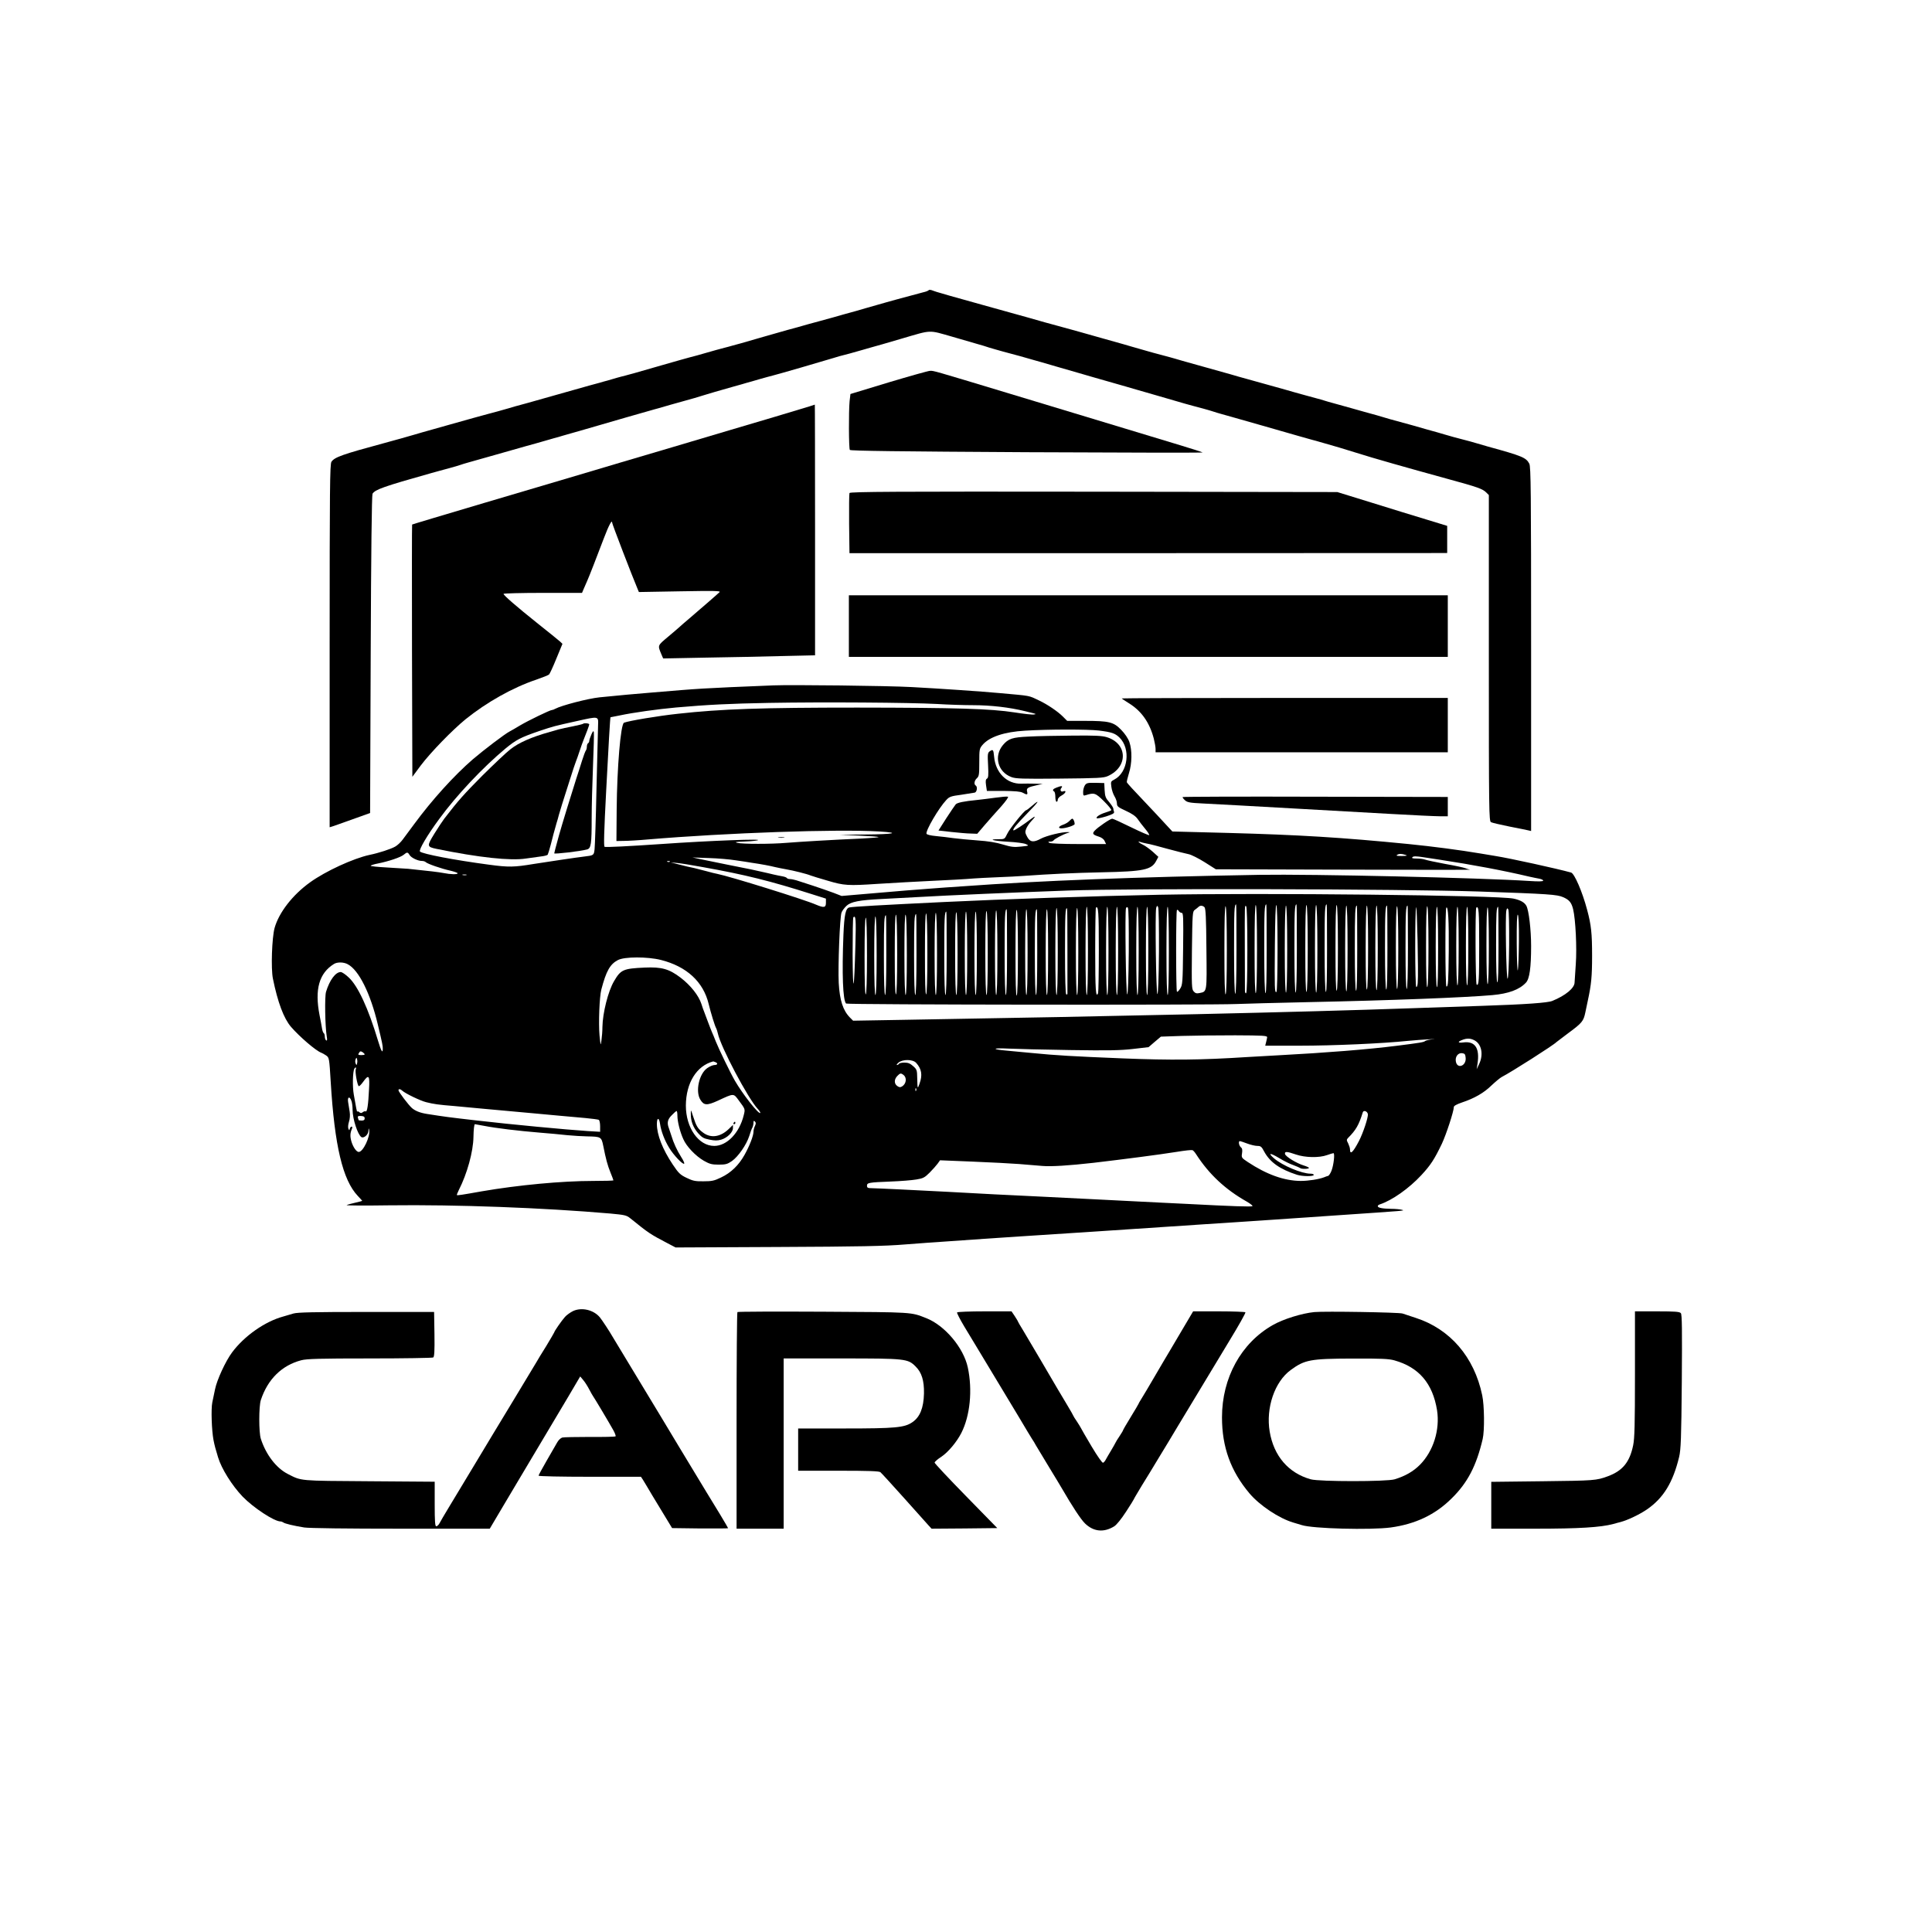
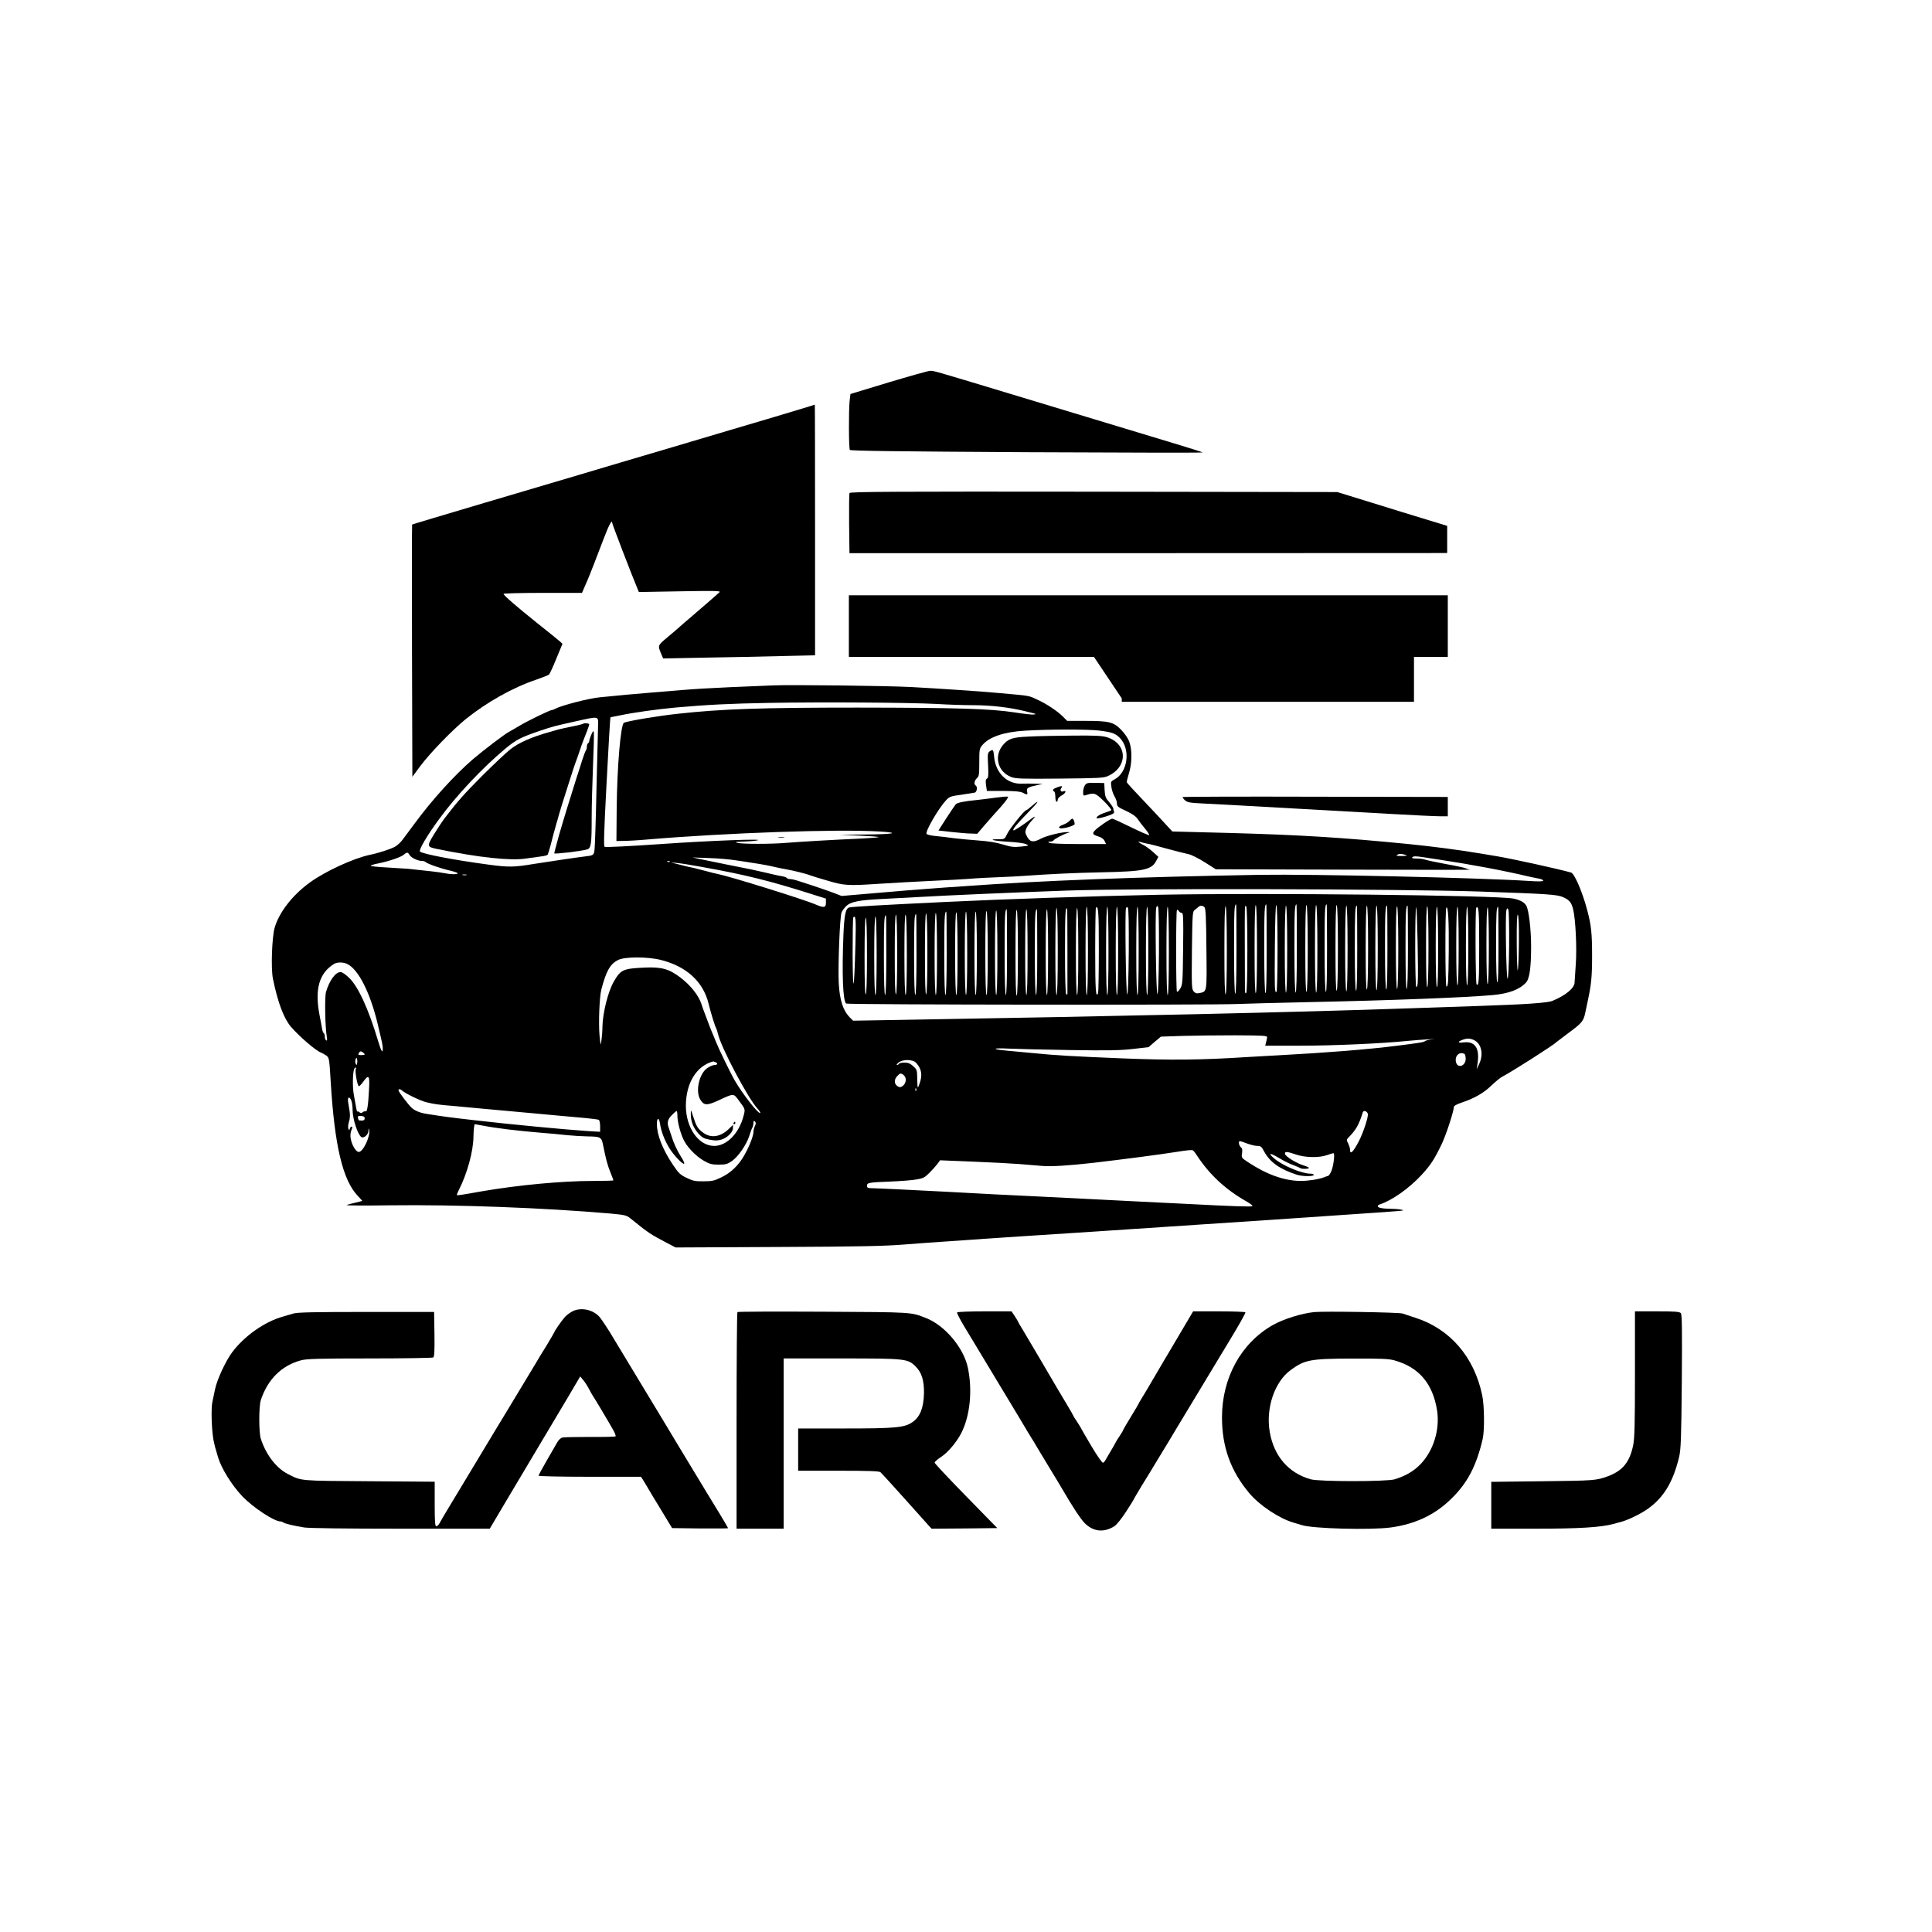
<svg xmlns="http://www.w3.org/2000/svg" version="1.0" width="1600pt" height="1600pt" viewBox="0 0 1600 1600" preserveAspectRatio="xMidYMid meet">
  <g transform="translate(0,1600) scale(0.1,-0.1)" fill="#000000" stroke="none">
-     <path d="M7687 13594 c-3 -3 -20 -10 -39 -14 -41 -11 -183 -49 -223 -60 -16 -4 -57 -16 -90 -25 -33 -9 -107 -30 -165 -47 -58 -17 -120 -35 -137 -39 -31 -8 -50 -14 -135 -38 -18 -5 -69 -19 -113 -31 -76 -20 -110 -30 -180 -50 -16 -4 -55 -15 -85 -23 -30 -9 -120 -34 -200 -57 -80 -23 -161 -46 -180 -52 -19 -5 -51 -14 -70 -19 -19 -6 -51 -14 -70 -19 -36 -9 -93 -25 -145 -40 -54 -16 -109 -31 -145 -40 -19 -5 -123 -34 -230 -65 -243 -70 -257 -74 -300 -85 -19 -5 -52 -13 -72 -19 -21 -6 -55 -16 -75 -22 -21 -5 -51 -14 -68 -19 -16 -4 -55 -15 -85 -23 -30 -9 -145 -41 -255 -72 -110 -31 -225 -63 -255 -72 -98 -26 -124 -34 -157 -44 -73 -21 -102 -29 -178 -49 -103 -28 -107 -29 -320 -89 -99 -28 -198 -56 -220 -62 -22 -6 -51 -15 -65 -19 -14 -4 -45 -13 -70 -20 -25 -7 -58 -17 -75 -21 -16 -5 -64 -18 -105 -29 -345 -93 -409 -116 -435 -154 -13 -18 -15 -219 -15 -1524 l0 -1503 23 7 c12 4 87 30 167 59 l145 52 5 1314 c3 850 9 1320 15 1330 22 35 92 60 483 170 17 5 47 13 65 18 17 5 59 16 92 25 33 9 71 20 85 25 14 5 43 14 65 20 22 6 126 35 230 65 105 30 217 62 250 71 63 17 101 28 160 45 19 6 52 15 73 21 20 5 52 14 70 20 17 5 49 14 70 20 44 12 53 15 257 74 88 26 175 51 193 56 54 15 105 30 140 40 17 5 48 14 67 19 19 6 50 14 68 19 78 23 121 35 229 65 31 8 103 29 160 47 56 17 117 35 133 39 17 5 64 18 105 30 41 11 89 25 105 30 17 4 64 18 105 30 41 12 91 25 110 30 42 10 434 124 505 146 28 9 66 20 85 24 32 8 50 13 145 40 19 6 52 15 73 21 76 21 100 28 257 74 257 75 219 74 423 16 97 -28 195 -56 217 -63 22 -6 60 -17 85 -26 25 -8 77 -22 115 -33 39 -10 104 -28 145 -39 41 -12 89 -25 105 -30 17 -4 109 -31 205 -59 96 -28 193 -56 215 -62 22 -6 51 -15 65 -19 14 -4 45 -13 70 -20 25 -7 56 -16 70 -20 14 -4 45 -13 70 -20 25 -7 56 -16 70 -20 14 -4 43 -13 65 -19 22 -6 119 -34 215 -62 96 -28 191 -55 210 -61 19 -5 49 -13 65 -18 17 -4 57 -15 90 -24 33 -9 71 -20 85 -25 14 -5 45 -14 70 -21 25 -7 59 -17 75 -21 17 -5 134 -38 260 -74 127 -36 262 -75 300 -86 39 -11 88 -25 110 -31 22 -5 51 -14 65 -18 14 -4 45 -13 70 -20 75 -21 100 -29 230 -69 141 -45 417 -123 755 -216 253 -69 293 -83 324 -114 l21 -21 0 -1350 c0 -1275 1 -1350 18 -1359 9 -5 78 -21 152 -36 74 -14 145 -29 158 -32 l22 -5 0 1506 c0 1309 -2 1511 -15 1536 -26 50 -59 64 -340 141 -22 6 -51 15 -65 19 -41 13 -108 31 -220 60 -25 7 -56 16 -70 20 -14 4 -43 13 -65 19 -22 6 -62 17 -90 25 -42 13 -161 46 -305 85 -19 6 -66 19 -105 31 -38 11 -86 24 -105 29 -19 5 -69 19 -110 31 -41 11 -93 26 -115 32 -53 14 -104 29 -135 39 -14 4 -70 19 -125 34 -55 15 -127 35 -160 45 -33 9 -78 22 -100 28 -22 6 -74 21 -115 32 -41 12 -93 26 -115 32 -22 6 -51 14 -65 18 -14 4 -43 13 -65 19 -22 6 -112 31 -200 56 -88 25 -178 50 -200 56 -22 6 -51 15 -65 19 -14 4 -63 18 -110 30 -47 12 -96 26 -110 30 -14 4 -45 13 -70 20 -25 7 -56 16 -70 20 -14 4 -43 13 -65 19 -22 6 -105 30 -185 52 -80 23 -160 45 -177 50 -18 5 -48 13 -65 18 -18 5 -69 19 -113 31 -44 12 -93 25 -110 30 -28 8 -55 16 -137 39 -18 5 -59 16 -90 25 -64 17 -501 140 -563 157 -22 7 -56 16 -75 22 -19 5 -45 13 -58 18 -27 11 -37 11 -45 3z" />
    <path d="M7359 12833 l-316 -96 -7 -60 c-8 -83 -7 -390 2 -403 5 -8 411 -13 1467 -19 803 -4 1458 -5 1455 -2 -3 3 -97 33 -210 67 -833 252 -1033 312 -1405 425 -619 187 -612 185 -642 184 -15 0 -170 -44 -344 -96z" />
    <path d="M6705 12635 c-43 -14 -499 -150 -657 -196 -111 -33 -213 -63 -478 -142 -102 -30 -300 -89 -440 -130 -140 -42 -316 -94 -390 -116 -74 -22 -403 -119 -730 -216 -327 -97 -595 -177 -597 -179 -2 -1 -2 -472 -1 -1046 l3 -1043 69 93 c83 110 260 292 371 383 176 142 392 263 585 328 52 18 100 37 107 43 6 6 34 66 61 133 l50 121 -21 20 c-12 11 -94 77 -182 147 -179 143 -285 235 -285 247 0 4 146 8 325 8 l325 0 14 33 c8 17 22 49 30 69 19 43 74 185 136 348 42 111 70 163 70 130 0 -11 164 -438 211 -549 l10 -24 341 6 c284 5 339 4 327 -7 -16 -16 -170 -149 -254 -221 -33 -27 -66 -57 -75 -65 -8 -8 -53 -46 -98 -84 -88 -74 -86 -69 -55 -144 l15 -35 361 7 c199 3 482 9 630 13 l267 6 0 1039 c0 571 -1 1038 -2 1037 -2 -1 -21 -7 -43 -14z" />
    <path d="M7035 11917 c-3 -7 -4 -122 -3 -255 l3 -243 2475 0 2475 1 0 112 0 113 -170 52 c-93 28 -298 91 -455 140 l-285 88 -2018 3 c-1631 2 -2018 0 -2022 -11z" />
    <path d="M7030 10815 l0 -255 2480 0 2480 0 0 255 0 255 -2480 0 -2480 0 0 -255z" />
    <path d="M6405 10324 c-611 -25 -599 -25 -1015 -60 -167 -14 -225 -19 -425 -39 -96 -10 -315 -67 -367 -95 -10 -6 -22 -10 -27 -10 -16 0 -197 -88 -263 -127 -35 -21 -74 -44 -88 -51 -39 -20 -210 -150 -304 -230 -155 -134 -339 -337 -486 -537 -36 -48 -78 -106 -95 -128 -16 -22 -44 -48 -62 -58 -37 -21 -135 -53 -213 -69 -134 -29 -363 -134 -492 -227 -145 -104 -258 -250 -294 -378 -22 -80 -31 -335 -14 -419 40 -197 90 -330 150 -400 71 -82 206 -198 250 -214 8 -3 27 -13 41 -23 25 -18 26 -20 38 -221 32 -527 99 -810 224 -942 20 -21 37 -40 37 -41 0 -1 -26 -8 -57 -15 -32 -7 -64 -16 -72 -20 -7 -4 150 -5 350 -2 561 7 1277 -20 1834 -68 117 -11 133 -14 163 -38 156 -126 167 -133 312 -209 l65 -34 845 4 c673 3 888 7 1055 21 116 9 278 21 360 26 83 6 218 15 300 21 83 5 218 14 300 20 315 20 445 29 600 39 88 6 223 15 300 20 77 5 212 14 300 20 88 6 223 15 300 20 317 21 448 30 590 39 83 6 319 22 525 36 586 40 567 38 540 46 -14 4 -54 8 -90 8 -73 1 -110 9 -110 22 0 6 8 12 18 15 100 33 240 131 343 242 77 83 108 131 170 260 36 77 99 269 99 304 0 10 24 23 68 38 102 34 181 79 244 141 32 30 70 62 85 70 75 38 433 266 453 289 3 3 46 35 95 72 117 86 129 101 144 173 7 33 17 78 21 100 28 130 35 196 35 370 0 184 -7 254 -41 380 -39 148 -105 301 -133 309 -119 33 -506 118 -626 137 -33 5 -87 14 -120 20 -178 30 -400 59 -600 79 -556 55 -906 76 -1493 92 l-463 12 -51 55 c-28 31 -112 121 -187 200 -75 78 -138 147 -139 152 -2 5 6 38 17 74 26 81 28 191 4 260 -11 31 -37 69 -68 101 -63 65 -100 74 -301 74 l-146 0 -36 36 c-43 43 -129 101 -197 133 -91 43 -61 37 -325 61 -152 14 -504 38 -730 50 -197 11 -997 20 -1145 14z m1353 -154 c95 -6 230 -10 300 -10 147 0 303 -18 432 -50 19 -5 49 -12 65 -16 26 -7 27 -8 8 -11 -12 -3 -84 5 -160 17 -201 31 -476 39 -1303 40 -791 0 -1124 -11 -1485 -51 -168 -18 -404 -58 -447 -74 -28 -11 -58 -370 -61 -720 l-2 -260 60 1 c33 0 123 5 200 12 653 55 1568 87 1917 66 181 -11 122 -23 -117 -25 l-210 -2 158 -7 c86 -4 160 -9 163 -12 3 -3 -57 -8 -133 -12 -252 -11 -517 -27 -629 -36 -127 -11 -365 -11 -409 0 -23 6 -12 8 45 10 41 1 95 5 120 10 81 16 -399 -2 -795 -30 -263 -18 -460 -28 -468 -23 -8 5 -5 119 13 463 19 370 33 610 36 610 1 0 36 7 76 15 112 24 314 52 468 66 263 23 440 32 770 38 450 8 1163 3 1388 -9z m-2805 -175 c-1 -33 -7 -267 -13 -520 -5 -253 -13 -481 -16 -508 -6 -51 -6 -51 -89 -61 -55 -6 -300 -43 -415 -61 -163 -27 -207 -28 -370 -6 -287 38 -552 89 -572 109 -12 12 60 135 159 269 142 195 361 427 548 583 90 74 124 92 281 146 120 40 120 40 314 83 179 40 176 41 173 -34z m4147 -45 c107 -13 135 -23 171 -58 95 -93 71 -289 -43 -348 -29 -15 -30 -18 -24 -61 3 -25 15 -60 26 -78 11 -18 20 -44 20 -59 0 -24 9 -31 74 -61 50 -23 81 -44 97 -67 12 -18 40 -55 62 -81 22 -26 37 -50 34 -53 -3 -3 -70 26 -150 65 -79 39 -149 71 -156 71 -16 0 -120 -71 -145 -99 -23 -25 -16 -34 35 -50 22 -7 41 -21 47 -36 l12 -25 -228 0 c-129 0 -233 4 -242 10 -12 8 -11 10 7 10 12 0 25 5 28 10 7 12 79 50 115 61 23 7 23 7 3 8 -47 2 -177 -30 -222 -54 -62 -34 -91 -30 -115 16 -17 32 -18 40 -7 67 7 17 26 45 42 62 37 38 37 48 2 21 -68 -52 -145 -102 -150 -98 -9 9 23 47 118 145 91 92 109 122 34 57 -22 -19 -43 -35 -47 -35 -14 0 -138 -154 -157 -196 -21 -44 -22 -44 -73 -44 -94 0 -39 -14 80 -21 64 -3 131 -12 147 -19 29 -13 29 -14 -39 -21 -59 -6 -80 -4 -150 17 -55 17 -122 28 -211 34 -71 5 -161 14 -200 19 -38 6 -103 13 -143 17 -45 4 -76 12 -79 19 -9 25 101 213 164 280 25 27 38 32 123 43 52 8 103 16 113 18 18 6 24 49 7 59 -16 10 -11 41 10 60 18 16 20 31 20 131 0 107 1 114 26 144 57 68 181 109 354 119 196 12 517 12 610 1z m397 -936 c21 -3 99 -23 173 -44 74 -20 153 -40 174 -44 21 -4 81 -34 132 -66 l93 -59 1062 -3 c585 -2 1054 -2 1043 0 -10 2 -28 7 -39 12 -11 5 -85 21 -165 35 -80 15 -155 31 -168 36 -13 5 -44 9 -69 9 -36 0 -44 3 -35 12 8 8 30 8 89 -1 43 -7 105 -16 138 -21 263 -40 530 -90 740 -140 28 -6 65 -14 83 -17 17 -3 32 -10 32 -16 0 -7 -37 -8 -112 -3 -420 27 -1796 58 -2238 51 -1030 -18 -1810 -48 -2457 -95 -79 -5 -205 -14 -280 -20 -76 -5 -270 -21 -430 -35 l-293 -25 -67 26 c-38 14 -115 41 -173 60 -58 19 -119 38 -136 44 -17 5 -40 10 -52 10 -11 0 -23 4 -26 9 -3 5 -20 11 -38 14 -18 3 -51 10 -73 15 -22 6 -65 15 -95 22 -30 7 -71 16 -90 20 -19 4 -107 22 -195 39 -88 18 -189 38 -225 46 l-65 14 135 -5 c74 -2 176 -11 225 -19 50 -7 108 -16 130 -20 83 -12 151 -25 195 -36 25 -6 68 -14 95 -19 53 -9 167 -37 200 -51 11 -4 74 -24 141 -43 134 -40 169 -42 409 -26 166 10 300 18 450 25 132 6 281 14 350 20 28 2 115 7 195 10 80 3 177 8 215 11 223 16 419 25 650 30 347 7 412 20 451 96 l17 32 -46 42 c-25 22 -62 49 -81 58 -35 16 -51 34 -22 23 8 -3 32 -9 53 -13z m-6105 -95 c14 -23 69 -49 102 -49 12 0 26 -4 32 -10 14 -14 129 -54 202 -70 34 -8 62 -18 62 -22 0 -11 -58 -10 -117 2 -42 8 -111 16 -293 35 -25 2 -105 7 -177 11 -73 4 -133 10 -133 14 0 4 27 13 60 19 90 18 187 51 213 72 28 24 34 23 49 -2z m8248 1 c19 -6 12 -8 -30 -9 -39 0 -51 2 -40 9 17 11 35 11 70 0z m-6093 -56 c-3 -3 -12 -4 -19 -1 -8 3 -5 6 6 6 11 1 17 -2 13 -5z m273 -45 c353 -63 560 -115 903 -224 l117 -37 0 -34 c0 -41 -16 -44 -82 -16 -98 43 -716 235 -818 255 -14 2 -52 12 -85 21 -33 9 -80 21 -105 27 -49 10 -58 12 -140 33 l-55 14 55 -5 c30 -3 125 -18 210 -34z m-1957 -66 c-7 -2 -21 -2 -30 0 -10 3 -4 5 12 5 17 0 24 -2 18 -5z m8382 -136 c583 -20 650 -25 700 -47 51 -22 69 -44 83 -100 20 -83 32 -318 22 -455 -5 -71 -9 -139 -10 -151 0 -47 -76 -109 -184 -153 -38 -16 -223 -29 -581 -41 -165 -5 -430 -15 -590 -20 -931 -33 -2419 -66 -4210 -96 l-410 -7 -26 26 c-58 59 -85 143 -93 287 -7 135 9 547 23 582 5 15 24 40 41 56 36 34 105 48 295 57 66 3 192 10 280 15 253 15 835 40 1260 55 551 19 2764 13 3400 -8z m-6771 -567 c213 -54 351 -181 395 -365 17 -71 53 -188 62 -200 3 -5 10 -25 14 -44 24 -112 250 -539 330 -624 15 -16 24 -31 21 -34 -13 -13 -145 155 -210 267 -36 62 -134 264 -158 325 -11 27 -25 64 -33 80 -7 17 -23 57 -35 90 -12 33 -26 69 -30 80 -5 11 -14 38 -21 60 -23 71 -89 154 -172 218 -96 73 -157 90 -297 84 -179 -8 -199 -17 -255 -113 -49 -83 -94 -263 -96 -379 0 -33 -4 -82 -8 -110 -7 -49 -7 -49 -16 40 -9 102 -1 320 15 380 40 153 72 210 137 244 54 29 245 29 357 1z m-2595 -35 c92 -47 189 -242 250 -500 39 -163 41 -175 41 -202 0 -41 -14 -17 -39 67 -81 270 -167 455 -243 525 -26 25 -56 45 -66 45 -43 0 -92 -66 -122 -164 -12 -39 -8 -284 6 -370 5 -27 3 -37 -5 -32 -6 4 -11 18 -11 31 0 13 -4 26 -9 29 -5 3 -11 20 -14 38 -3 18 -12 69 -21 113 -41 212 -3 346 120 422 27 17 80 16 113 -2z m7615 -605 c-1 -8 -5 -27 -9 -42 l-7 -28 288 0 c273 0 683 18 894 40 52 5 131 11 175 13 44 3 58 2 30 0 -27 -2 -55 -9 -62 -14 -11 -10 -39 -15 -238 -40 -238 -30 -590 -58 -970 -78 -99 -6 -218 -12 -265 -15 -388 -25 -634 -27 -1035 -11 -412 17 -542 24 -755 45 -63 6 -154 14 -202 19 -130 11 -121 24 12 17 63 -3 293 -9 510 -12 318 -5 420 -3 523 9 l129 15 51 44 51 43 176 6 c96 3 294 5 440 5 229 -1 265 -3 264 -16z m1716 -25 c60 -31 77 -117 40 -196 l-21 -44 7 45 c20 130 -20 190 -118 177 -44 -6 -50 5 -10 20 39 16 69 15 102 -2z m-9190 -117 c0 -4 -13 -6 -29 -6 -25 1 -28 3 -18 18 8 15 14 16 29 7 10 -7 18 -15 18 -19z m9118 -29 c6 -66 -69 -95 -81 -31 -8 39 17 74 51 70 23 -3 27 -8 30 -39z m-9181 -46 c-4 -17 -4 -17 -12 0 -4 9 -4 25 0 35 8 16 8 16 12 0 3 -10 3 -26 0 -35z m4630 5 c46 -51 54 -101 28 -173 -16 -46 -17 -44 -19 48 -1 64 -3 71 -34 98 -24 22 -42 29 -72 29 -21 0 -42 -4 -45 -10 -3 -5 -11 -10 -17 -10 -5 0 0 9 13 20 35 29 119 28 146 -2z m-1663 6 c24 -9 19 -24 -7 -24 -12 0 -39 -11 -59 -25 -68 -46 -101 -193 -58 -262 29 -48 54 -50 146 -8 133 62 128 62 172 2 55 -74 54 -71 41 -124 -36 -146 -139 -253 -244 -253 -130 0 -235 150 -235 334 1 188 89 330 227 366 1 0 8 -3 17 -6z m-2978 -60 c-7 -19 13 -132 25 -139 4 -3 20 13 36 35 47 66 56 55 49 -62 -6 -130 -16 -189 -27 -182 -6 3 -16 0 -24 -6 -12 -10 -18 -10 -30 0 -8 7 -16 9 -16 4 -2 -10 -11 35 -29 141 -12 66 -9 193 5 215 10 16 18 11 11 -6z m4536 -46 c30 -23 24 -73 -11 -95 -15 -9 -23 -9 -40 3 -27 19 -27 54 -1 82 24 25 30 27 52 10z m105 -130 c-3 -8 -6 -5 -6 6 -1 11 2 17 5 13 3 -3 4 -12 1 -19z m-4255 -1 c23 -22 151 -84 198 -95 64 -16 100 -21 235 -32 66 -6 167 -15 225 -21 103 -9 212 -19 428 -39 59 -5 157 -14 217 -20 61 -5 156 -14 212 -19 55 -5 106 -12 112 -15 6 -4 11 -28 11 -53 l0 -46 -102 6 c-172 11 -639 55 -923 88 -243 28 -256 30 -410 54 -57 9 -96 25 -124 49 -28 25 -111 134 -111 147 0 13 16 11 32 -4z m-422 -83 c6 -14 10 -48 10 -76 0 -75 43 -206 73 -225 20 -12 57 20 58 51 1 24 3 26 6 8 11 -54 -50 -182 -86 -182 -19 0 -46 39 -60 84 -13 45 -12 71 4 109 4 10 3 17 -3 17 -6 0 -12 -8 -15 -17 -4 -17 -4 -17 -12 0 -4 11 -2 35 5 57 8 24 10 56 6 82 -4 24 -9 60 -13 81 -7 43 12 52 27 11z m2700 -124 c0 -47 21 -133 49 -194 26 -60 101 -139 170 -179 48 -27 66 -32 123 -32 58 0 72 4 110 30 52 37 120 135 143 207 9 29 20 61 26 70 5 10 9 28 9 40 0 17 3 19 12 10 9 -9 9 -18 0 -37 -7 -14 -12 -36 -12 -48 0 -33 -33 -118 -74 -191 -48 -86 -113 -149 -194 -187 -57 -28 -77 -32 -147 -32 -69 -1 -88 4 -140 29 -52 25 -66 39 -113 109 -85 127 -132 247 -132 337 0 54 18 56 26 2 9 -63 37 -136 76 -200 35 -59 114 -142 124 -131 4 3 -7 28 -24 54 -35 55 -65 120 -82 178 -7 22 -16 50 -21 63 -17 43 -10 73 24 106 17 18 35 34 40 35 4 0 7 -17 7 -39z m5718 13 c4 -26 -40 -158 -74 -223 -49 -94 -74 -117 -74 -68 0 11 -7 32 -15 49 -14 26 -14 31 -1 45 65 65 89 106 122 212 6 21 39 9 42 -15z m-8308 -35 c0 -13 -7 -18 -25 -18 -14 0 -25 2 -25 4 0 2 -3 11 -6 20 -4 11 2 15 25 14 23 -1 31 -6 31 -20z m990 -62 c96 -19 288 -42 460 -56 74 -6 176 -15 227 -21 50 -5 124 -9 165 -10 115 -2 119 -4 134 -79 21 -106 35 -160 60 -221 13 -32 24 -61 24 -64 0 -3 -75 -5 -167 -5 -260 0 -622 -34 -923 -86 -168 -30 -203 -35 -206 -31 -2 2 5 20 15 40 70 137 120 319 122 442 1 60 6 105 12 105 1 0 36 -6 77 -14z m6318 -146 c29 -11 67 -20 85 -20 28 0 35 -6 56 -46 48 -89 130 -147 272 -193 44 -14 139 -15 139 -1 0 6 -12 10 -26 10 -74 0 -233 67 -303 127 -54 47 -34 48 43 2 37 -23 90 -49 117 -58 27 -10 52 -21 56 -24 9 -10 73 -9 73 1 0 4 -20 13 -43 20 -59 18 -151 74 -155 95 -5 23 15 22 90 -4 75 -26 192 -29 258 -5 25 9 49 16 53 16 13 0 2 -99 -16 -145 -8 -21 -21 -41 -28 -43 -8 -2 -23 -7 -34 -12 -41 -16 -129 -30 -193 -30 -137 1 -282 53 -439 157 -51 34 -53 36 -47 72 4 27 2 41 -10 50 -16 14 -22 51 -8 51 4 0 31 -9 60 -20z m-421 -91 c107 -165 241 -290 418 -390 31 -18 52 -35 47 -38 -10 -6 -166 -1 -547 19 -115 5 -298 15 -405 20 -107 5 -285 14 -395 20 -110 6 -290 15 -400 20 -110 5 -285 14 -390 19 -104 6 -280 15 -390 21 -110 5 -288 14 -395 20 -107 5 -212 10 -232 10 -31 0 -38 4 -38 20 0 25 12 28 195 35 83 3 179 11 214 17 56 9 69 16 110 57 25 25 55 59 66 74 l20 28 270 -11 c149 -6 322 -15 385 -20 63 -5 151 -13 194 -16 73 -6 216 3 421 26 263 31 547 68 685 90 80 13 122 17 135 15 6 -1 20 -17 32 -36z" />
    <path d="M6448 9063 c12 -2 32 -2 45 0 12 2 2 4 -23 4 -25 0 -35 -2 -22 -4z" />
    <path d="M4829 10006 c-3 -3 -40 -12 -84 -21 -44 -8 -98 -20 -120 -26 -22 -7 -53 -15 -70 -20 -154 -43 -260 -90 -329 -145 -34 -26 -138 -125 -232 -218 -149 -150 -198 -204 -314 -355 -14 -18 -51 -74 -82 -124 -64 -104 -64 -110 17 -127 351 -72 615 -100 740 -80 39 6 94 13 123 17 29 3 55 10 58 15 3 5 15 44 26 86 18 73 25 97 47 175 6 17 14 48 19 67 6 19 18 60 27 90 10 30 38 118 62 195 24 77 48 149 53 160 5 11 18 49 30 85 12 36 25 74 30 85 26 64 50 129 50 136 0 9 -43 13 -51 5z" />
    <path d="M4897 9916 c-9 -21 -17 -44 -17 -52 0 -7 -4 -16 -10 -19 -5 -3 -10 -16 -10 -29 0 -12 -4 -26 -8 -31 -5 -6 -19 -44 -32 -85 -13 -41 -34 -109 -48 -150 -39 -122 -119 -382 -142 -465 -28 -102 -40 -147 -40 -152 0 -8 215 17 271 32 34 9 39 42 39 264 0 91 5 284 11 427 6 144 9 270 7 280 -3 15 -8 10 -21 -20z" />
    <path d="M8520 9900 c-137 -6 -169 -17 -214 -70 -77 -92 -43 -223 69 -265 35 -14 92 -16 400 -13 321 3 364 5 400 21 169 76 164 269 -9 322 -39 12 -100 15 -285 13 -130 -1 -292 -4 -361 -8z" />
    <path d="M8195 9777 c-16 -13 -17 -25 -12 -116 4 -81 2 -103 -9 -109 -11 -6 -13 -20 -8 -55 l7 -47 136 0 c99 -1 143 -5 161 -15 36 -20 43 -18 36 10 -7 28 5 36 84 53 l45 10 -65 2 c-36 1 -86 1 -111 0 -119 -4 -214 89 -226 222 -6 62 -9 65 -38 45z" />
    <path d="M8985 9497 c-8 -12 -15 -37 -15 -55 0 -31 2 -34 23 -27 69 22 79 19 150 -51 37 -37 64 -70 60 -74 -4 -4 -26 -12 -48 -19 -46 -14 -82 -38 -72 -47 4 -4 38 3 78 15 53 17 69 26 65 38 -3 8 -6 20 -6 27 0 7 -16 31 -34 53 -30 34 -35 48 -38 99 l-3 59 -72 2 c-64 1 -75 -1 -88 -20z" />
    <path d="M8748 9477 c-29 -11 -35 -22 -18 -32 6 -3 10 -24 10 -46 0 -21 5 -39 10 -39 6 0 10 8 10 18 0 10 15 26 35 36 32 18 40 44 9 32 -19 -7 -28 12 -14 29 15 18 0 19 -42 2z" />
    <path d="M8245 9394 c-49 -7 -118 -15 -153 -19 -112 -11 -163 -22 -177 -36 -7 -8 -42 -60 -78 -115 l-65 -102 107 -12 c58 -6 130 -13 160 -13 l54 -2 64 75 c35 41 96 109 134 151 40 46 64 79 56 81 -6 3 -52 -1 -102 -8z" />
    <path d="M8855 9200 c-9 -10 -33 -24 -51 -30 -37 -13 -45 -30 -14 -30 37 0 110 24 110 36 0 19 -11 44 -20 44 -4 0 -15 -9 -25 -20z" />
    <path d="M9600 8590 c-546 -11 -1281 -36 -1780 -60 -537 -26 -748 -38 -786 -45 -31 -7 -42 -60 -49 -225 -13 -325 -5 -544 22 -571 10 -10 3020 -13 3228 -4 66 3 341 10 610 16 675 14 1291 38 1515 58 133 12 223 45 277 103 30 31 43 124 43 303 0 137 -19 295 -39 333 -15 28 -49 48 -106 60 -126 28 -2072 49 -2935 32z m640 -450 c0 -240 -4 -370 -10 -370 -6 0 -10 128 -10 363 0 321 2 377 17 377 2 0 3 -166 3 -370z m170 0 c0 -228 -4 -361 -10 -365 -7 -4 -10 120 -10 365 0 245 3 369 10 365 6 -4 10 -137 10 -365z m80 -1 c0 -244 -3 -368 -10 -364 -6 4 -10 136 -10 364 0 316 2 371 17 371 2 0 3 -167 3 -371z m90 6 c0 -208 -4 -356 -9 -360 -15 -9 -16 28 -13 388 2 216 6 336 12 332 6 -4 10 -141 10 -360z m160 0 c0 -237 -4 -365 -10 -365 -6 0 -10 126 -10 358 0 316 2 372 17 372 2 0 3 -164 3 -365z m90 0 c0 -225 -4 -356 -10 -360 -7 -4 -10 118 -10 360 0 242 3 364 10 360 6 -4 10 -135 10 -360z m80 -6 c0 -233 -4 -359 -10 -359 -6 0 -10 129 -10 366 0 241 3 363 10 359 6 -4 10 -137 10 -366z m80 5 c0 -241 -3 -363 -10 -359 -6 4 -10 135 -10 359 0 311 2 366 17 366 2 0 3 -165 3 -366z m90 6 c0 -222 -4 -351 -10 -355 -7 -4 -10 117 -10 355 0 238 3 359 10 355 6 -4 10 -133 10 -355z m-1482 -32 c-2 -229 -7 -352 -13 -351 -11 3 -20 670 -10 713 6 21 8 22 16 8 5 -10 8 -164 7 -370z m377 369 c10 -11 14 -86 16 -345 4 -364 6 -353 -57 -366 -23 -5 -35 -2 -48 13 -17 18 -18 43 -15 341 4 308 5 322 24 335 11 8 25 19 30 24 14 14 34 13 50 -2z m185 -357 c0 -228 -4 -361 -10 -365 -7 -4 -10 120 -10 365 0 245 3 369 10 365 6 -4 10 -137 10 -365z m170 5 c0 -225 -4 -356 -10 -360 -6 -4 -10 6 -10 22 0 15 0 170 -1 343 -1 382 -1 363 11 355 6 -4 10 -135 10 -360z m330 5 c0 -233 -4 -360 -10 -360 -6 0 -10 127 -10 360 0 233 4 360 10 360 6 0 10 -127 10 -360z m500 5 c0 -230 -4 -355 -10 -355 -6 0 -10 125 -10 355 0 230 4 355 10 355 6 0 10 -125 10 -355z m80 -1 c0 -234 -3 -353 -10 -349 -6 4 -10 131 -10 349 0 302 3 356 17 356 2 0 3 -160 3 -356z m90 12 c0 -219 -4 -347 -10 -351 -7 -4 -10 113 -10 344 0 227 4 351 10 351 6 0 10 -121 10 -344z m80 -6 c0 -227 -4 -350 -10 -350 -6 0 -10 123 -10 350 0 227 4 350 10 350 6 0 10 -123 10 -350z m80 -1 c0 -231 -3 -348 -10 -344 -6 4 -10 130 -10 344 0 298 3 351 17 351 2 0 3 -158 3 -351z m90 0 c0 -219 -4 -339 -10 -339 -6 0 -10 122 -10 346 0 227 3 343 10 339 6 -4 10 -130 10 -346z m80 6 c0 -223 -4 -345 -10 -345 -6 0 -10 119 -10 338 0 299 3 352 17 352 2 0 3 -155 3 -345z m81 -292 c-1 -24 -7 -40 -12 -37 -11 6 -12 634 -1 661 7 18 20 -547 13 -624z m89 297 c0 -208 -4 -331 -10 -335 -7 -4 -10 110 -10 335 0 225 3 339 10 335 6 -4 10 -127 10 -335z m-2820 -35 c0 -237 -4 -365 -10 -365 -6 0 -10 128 -10 365 0 237 4 365 10 365 6 0 10 -128 10 -365z m90 10 c0 -189 -3 -350 -6 -359 -19 -49 -24 29 -24 348 0 194 3 356 6 359 20 20 24 -36 24 -348z m80 -10 c0 -237 -4 -365 -10 -365 -6 0 -10 128 -10 365 0 237 4 365 10 365 6 0 10 -128 10 -365z m80 0 c0 -237 -4 -365 -10 -365 -6 0 -10 128 -10 365 0 237 4 365 10 365 6 0 10 -128 10 -365z m88 -6 c-2 -227 -7 -354 -13 -354 -11 0 -20 688 -10 714 4 9 9 11 15 5 7 -7 9 -143 8 -365z m82 6 c0 -237 -4 -365 -10 -365 -6 0 -10 128 -10 365 0 237 4 365 10 365 6 0 10 -128 10 -365z m80 0 c0 -237 -4 -365 -10 -365 -6 0 -10 128 -10 365 0 237 4 365 10 365 6 0 10 -128 10 -365z m170 0 c0 -237 -4 -365 -10 -365 -6 0 -10 128 -10 365 0 237 4 365 10 365 6 0 10 -128 10 -365z m2230 29 c0 -221 -3 -333 -10 -329 -6 4 -10 127 -10 336 0 213 4 329 10 329 6 0 10 -119 10 -336z m88 -29 c-3 -262 -5 -295 -19 -295 -11 0 -12 643 -1 654 15 15 22 -115 20 -359z m82 40 c0 -210 -4 -325 -10 -325 -6 0 -10 115 -10 325 0 210 4 325 10 325 6 0 10 -115 10 -325z m80 0 c0 -210 -4 -325 -10 -325 -6 0 -10 115 -10 325 0 210 4 325 10 325 6 0 10 -115 10 -325z m90 10 c0 -297 -3 -341 -21 -329 -10 6 -13 627 -3 637 20 20 24 -32 24 -308z m80 -11 c0 -203 -4 -314 -10 -314 -6 0 -10 114 -10 321 0 211 3 318 10 314 6 -4 10 -122 10 -321z m80 10 c0 -207 -3 -313 -10 -309 -6 4 -10 118 -10 309 0 267 3 316 17 316 2 0 3 -142 3 -316z m-3650 -54 c0 -233 -4 -360 -10 -360 -6 0 -10 127 -10 360 0 233 4 360 10 360 6 0 10 -127 10 -360z m80 9 c0 -189 0 -350 0 -357 0 -7 -4 -10 -10 -7 -6 4 -10 133 -10 354 0 307 3 371 17 357 2 -2 3 -158 3 -347z m90 -9 c0 -233 -4 -360 -10 -360 -6 0 -10 127 -10 360 0 233 4 360 10 360 6 0 10 -127 10 -360z m3568 53 c-2 -177 -7 -278 -13 -278 -11 0 -20 523 -10 565 6 21 8 22 16 8 5 -10 8 -135 7 -295z m-4158 -58 c0 -230 -4 -355 -10 -355 -6 0 -10 123 -10 348 0 308 3 362 17 362 2 0 3 -160 3 -355z m90 -5 c0 -222 -4 -351 -10 -355 -7 -4 -10 117 -10 355 0 238 3 359 10 355 6 -4 10 -133 10 -355z m80 5 c0 -230 -4 -355 -10 -355 -6 0 -10 125 -10 355 0 230 4 355 10 355 6 0 10 -125 10 -355z m80 0 c0 -230 -4 -355 -10 -355 -6 0 -10 123 -10 348 0 308 3 362 17 362 2 0 3 -160 3 -355z m90 0 c0 -230 -4 -355 -10 -355 -6 0 -10 125 -10 355 0 230 4 355 10 355 6 0 10 -125 10 -355z m1106 325 c14 0 15 -35 12 -297 -3 -281 -5 -300 -24 -330 -11 -18 -24 -30 -27 -26 -9 9 -9 668 0 677 4 3 11 0 15 -9 5 -8 16 -15 24 -15z m-1606 -336 c0 -223 -4 -344 -10 -344 -6 0 -10 124 -10 351 0 231 3 348 10 344 6 -4 10 -132 10 -351z m80 6 c0 -227 -4 -350 -10 -350 -6 0 -10 123 -10 350 0 227 4 350 10 350 6 0 10 -123 10 -350z m-420 -5 c0 -223 -4 -345 -10 -345 -6 0 -10 119 -10 338 0 299 3 352 17 352 2 0 3 -155 3 -345z m90 -6 c0 -219 -4 -339 -10 -339 -6 0 -10 122 -10 346 0 227 3 343 10 339 6 -4 10 -130 10 -346z m80 6 c0 -223 -4 -345 -10 -345 -6 0 -10 122 -10 345 0 223 4 345 10 345 6 0 10 -122 10 -345z m80 0 c0 -223 -4 -345 -10 -345 -6 0 -10 122 -10 345 0 223 4 345 10 345 6 0 10 -122 10 -345z m-410 -5 c0 -208 -4 -331 -10 -335 -7 -4 -10 110 -10 335 0 225 3 339 10 335 6 -4 10 -127 10 -335z m80 0 c0 -220 -4 -340 -10 -340 -6 0 -10 120 -10 340 0 220 4 340 10 340 6 0 10 -120 10 -340z m-330 -5 c0 -205 -4 -326 -10 -330 -7 -4 -10 108 -10 330 0 222 3 334 10 330 6 -4 10 -125 10 -330z m80 -6 c0 -213 -4 -329 -10 -329 -6 0 -10 119 -10 336 0 221 3 333 10 329 6 -4 10 -127 10 -336z m80 6 c0 -217 -4 -335 -10 -335 -6 0 -10 116 -10 328 0 290 3 342 17 342 2 0 3 -151 3 -335z m4989 112 c-1 -117 -5 -225 -9 -242 -4 -16 -8 82 -9 218 -1 163 2 246 9 242 6 -4 10 -86 9 -218z m-5239 -117 c0 -213 -4 -330 -10 -330 -6 0 -10 114 -10 323 0 285 3 337 17 337 2 0 3 -148 3 -330z m-256 83 c-10 -389 -21 -427 -23 -82 0 168 2 309 6 312 20 21 23 -15 17 -230z m176 -88 c0 -210 -4 -325 -10 -325 -6 0 -10 115 -10 325 0 210 4 325 10 325 6 0 10 -115 10 -325z m-80 1 c0 -199 -4 -317 -10 -321 -7 -4 -10 103 -10 314 0 207 4 321 10 321 6 0 10 -111 10 -314z" />
    <path d="M5721 6776 c-1 -60 19 -113 60 -160 32 -36 47 -45 95 -54 43 -9 66 -9 97 0 50 15 97 61 97 96 l0 26 -37 -36 c-69 -65 -146 -75 -209 -29 -46 34 -57 53 -84 136 -19 59 -19 59 -19 21z" />
    <path d="M6075 6700 c-3 -5 -1 -10 4 -10 6 0 11 5 11 10 0 6 -2 10 -4 10 -3 0 -8 -4 -11 -10z" />
-     <path d="M9290 10216 c0 -2 27 -20 59 -40 104 -64 171 -159 206 -292 8 -32 15 -71 15 -86 l0 -28 1210 0 1210 0 0 225 0 225 -1350 0 c-742 0 -1350 -2 -1350 -4z" />
+     <path d="M9290 10216 l0 -28 1210 0 1210 0 0 225 0 225 -1350 0 c-742 0 -1350 -2 -1350 -4z" />
    <path d="M9794 9399 c-2 -3 7 -15 19 -26 19 -18 41 -22 147 -27 69 -4 204 -11 300 -16 96 -6 337 -19 535 -30 198 -11 518 -29 711 -40 193 -11 381 -20 418 -20 l66 0 0 80 0 80 -1096 2 c-603 2 -1098 0 -1100 -3z" />
    <path d="M4745 5142 c-22 -11 -52 -32 -66 -48 -27 -30 -89 -119 -89 -128 0 -2 -30 -53 -66 -113 -37 -59 -75 -121 -84 -138 -10 -16 -97 -160 -193 -320 -97 -159 -243 -402 -326 -540 -83 -137 -176 -293 -208 -345 -32 -52 -64 -108 -72 -123 -8 -15 -20 -27 -28 -27 -10 0 -13 38 -13 184 l0 185 -542 4 c-589 4 -558 1 -676 61 -95 49 -180 160 -222 291 -17 52 -17 268 0 320 57 173 174 288 335 330 45 12 153 15 568 15 282 0 518 4 525 8 9 7 12 52 10 193 l-3 184 -560 0 c-437 0 -570 -3 -605 -13 -25 -8 -63 -19 -85 -25 -151 -41 -322 -161 -423 -297 -54 -72 -126 -229 -141 -305 -7 -33 -17 -82 -23 -110 -11 -55 -5 -231 10 -310 9 -46 17 -76 38 -144 28 -94 116 -234 203 -325 89 -92 262 -206 314 -206 7 0 17 -4 23 -8 11 -10 87 -28 174 -42 39 -6 355 -10 800 -10 l736 0 119 201 c66 110 127 213 135 227 9 15 80 135 159 267 79 132 187 313 240 403 l96 163 25 -30 c14 -16 36 -51 50 -78 14 -26 28 -52 33 -58 10 -13 131 -216 165 -277 15 -26 23 -50 20 -53 -3 -4 -99 -6 -212 -5 -113 0 -216 -2 -229 -5 -14 -4 -33 -22 -44 -43 -11 -20 -50 -88 -87 -151 -36 -62 -66 -118 -66 -122 0 -5 190 -9 424 -9 l424 0 16 -24 c8 -14 24 -40 35 -58 10 -18 61 -103 113 -188 l94 -155 232 -3 c128 -1 232 0 232 2 0 2 -30 53 -66 113 -55 89 -141 231 -335 552 -9 14 -77 127 -151 251 -75 124 -193 320 -263 435 -70 116 -135 224 -145 240 -22 39 -86 136 -102 155 -52 63 -152 86 -223 52z" />
    <path d="M6107 5134 c-4 -4 -7 -409 -7 -901 l0 -893 195 0 195 0 0 705 0 705 476 0 c536 0 552 -2 617 -67 50 -49 71 -117 69 -223 -3 -120 -33 -195 -96 -238 -65 -45 -141 -52 -558 -52 l-388 0 0 -175 0 -175 333 0 c252 0 337 -3 348 -12 9 -7 96 -103 195 -213 98 -110 190 -212 204 -228 l25 -27 272 2 272 3 -259 265 c-143 146 -259 270 -260 277 0 7 25 29 56 49 56 37 127 122 165 196 73 143 94 356 54 543 -35 164 -191 349 -345 409 -127 50 -101 49 -850 53 -388 2 -709 1 -713 -3z" />
    <path d="M7926 5131 c-3 -4 24 -57 60 -117 37 -60 74 -122 84 -139 10 -16 109 -181 220 -365 111 -184 211 -350 221 -368 11 -18 27 -45 36 -59 9 -13 24 -37 32 -53 9 -15 59 -98 111 -184 52 -86 100 -164 105 -174 84 -145 156 -255 190 -288 71 -69 156 -78 243 -24 19 12 58 60 97 120 36 55 65 102 65 104 0 3 30 53 66 113 37 59 97 158 133 218 37 61 72 119 79 130 7 11 43 72 81 135 135 224 300 498 434 719 75 123 134 228 131 233 -3 4 -101 8 -219 8 l-214 0 -87 -147 c-48 -82 -99 -168 -114 -193 -15 -25 -67 -112 -115 -195 -48 -82 -98 -167 -111 -187 -13 -21 -24 -39 -24 -42 0 -2 -29 -51 -65 -110 -36 -58 -65 -109 -65 -112 0 -3 -13 -24 -28 -47 -16 -23 -32 -49 -35 -57 -4 -8 -20 -37 -37 -65 -17 -27 -35 -60 -42 -72 -6 -12 -16 -24 -23 -27 -7 -2 -46 53 -96 137 -46 78 -86 146 -88 152 -2 5 -17 29 -32 52 -16 23 -29 44 -29 46 0 2 -25 47 -56 98 -31 52 -65 108 -74 124 -41 71 -250 426 -288 489 -23 37 -42 70 -42 72 0 3 -12 22 -26 44 l-27 40 -223 0 c-122 0 -225 -4 -228 -9z" />
    <path d="M10885 5134 c-103 -10 -258 -58 -345 -108 -262 -149 -420 -437 -420 -764 0 -246 72 -445 228 -630 85 -100 244 -206 362 -241 25 -7 56 -17 70 -21 91 -30 569 -42 737 -20 204 28 368 105 504 240 133 130 206 271 258 493 16 68 14 279 -4 362 -66 317 -266 549 -551 641 -44 14 -92 30 -109 36 -29 10 -644 20 -730 12z m663 -400 c203 -57 317 -191 353 -413 25 -161 -30 -339 -142 -452 -55 -55 -121 -93 -209 -120 -65 -20 -624 -20 -695 0 -185 52 -306 193 -340 395 -33 196 41 413 174 510 116 85 162 94 509 95 241 1 304 -2 350 -15z" />
    <path d="M13540 4621 c0 -423 -3 -533 -15 -591 -29 -140 -88 -211 -210 -256 -95 -35 -111 -36 -537 -41 l-428 -5 0 -194 0 -194 368 0 c356 0 539 11 642 39 19 5 46 13 60 16 60 16 157 62 220 105 136 94 215 223 266 435 14 60 18 151 22 623 3 429 2 556 -8 567 -10 12 -46 15 -196 15 l-184 0 0 -519z" />
  </g>
</svg>